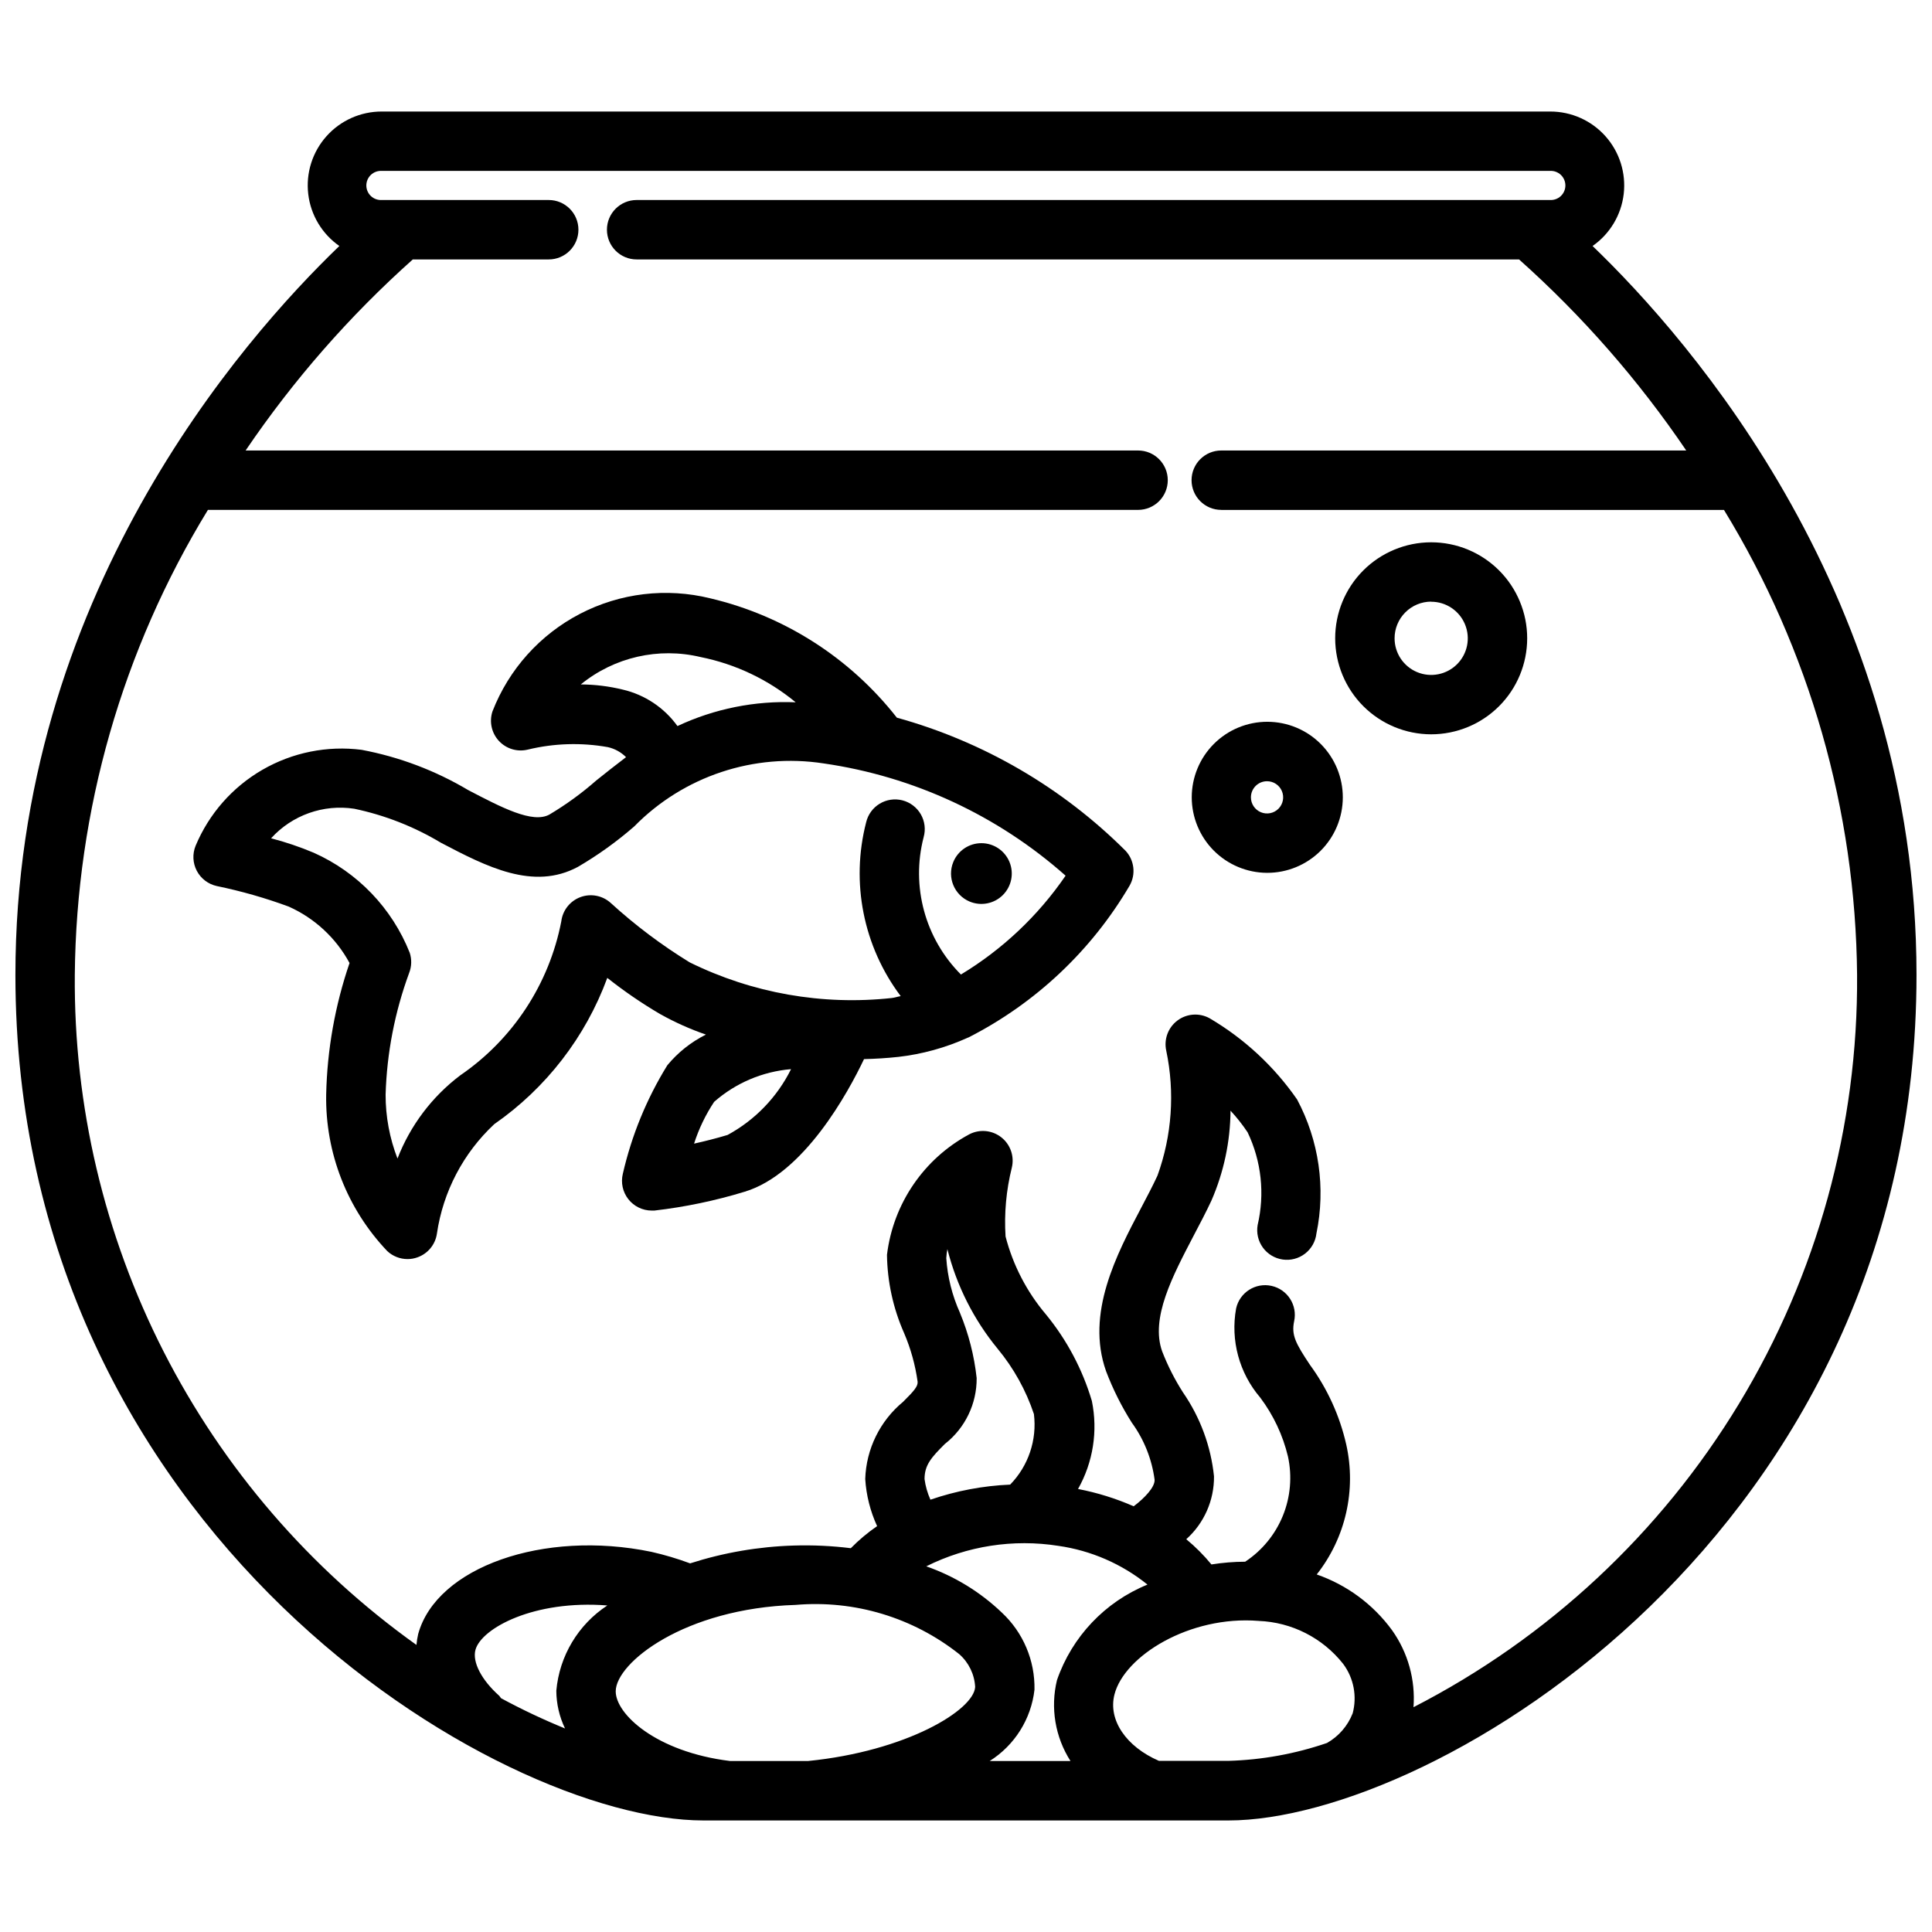
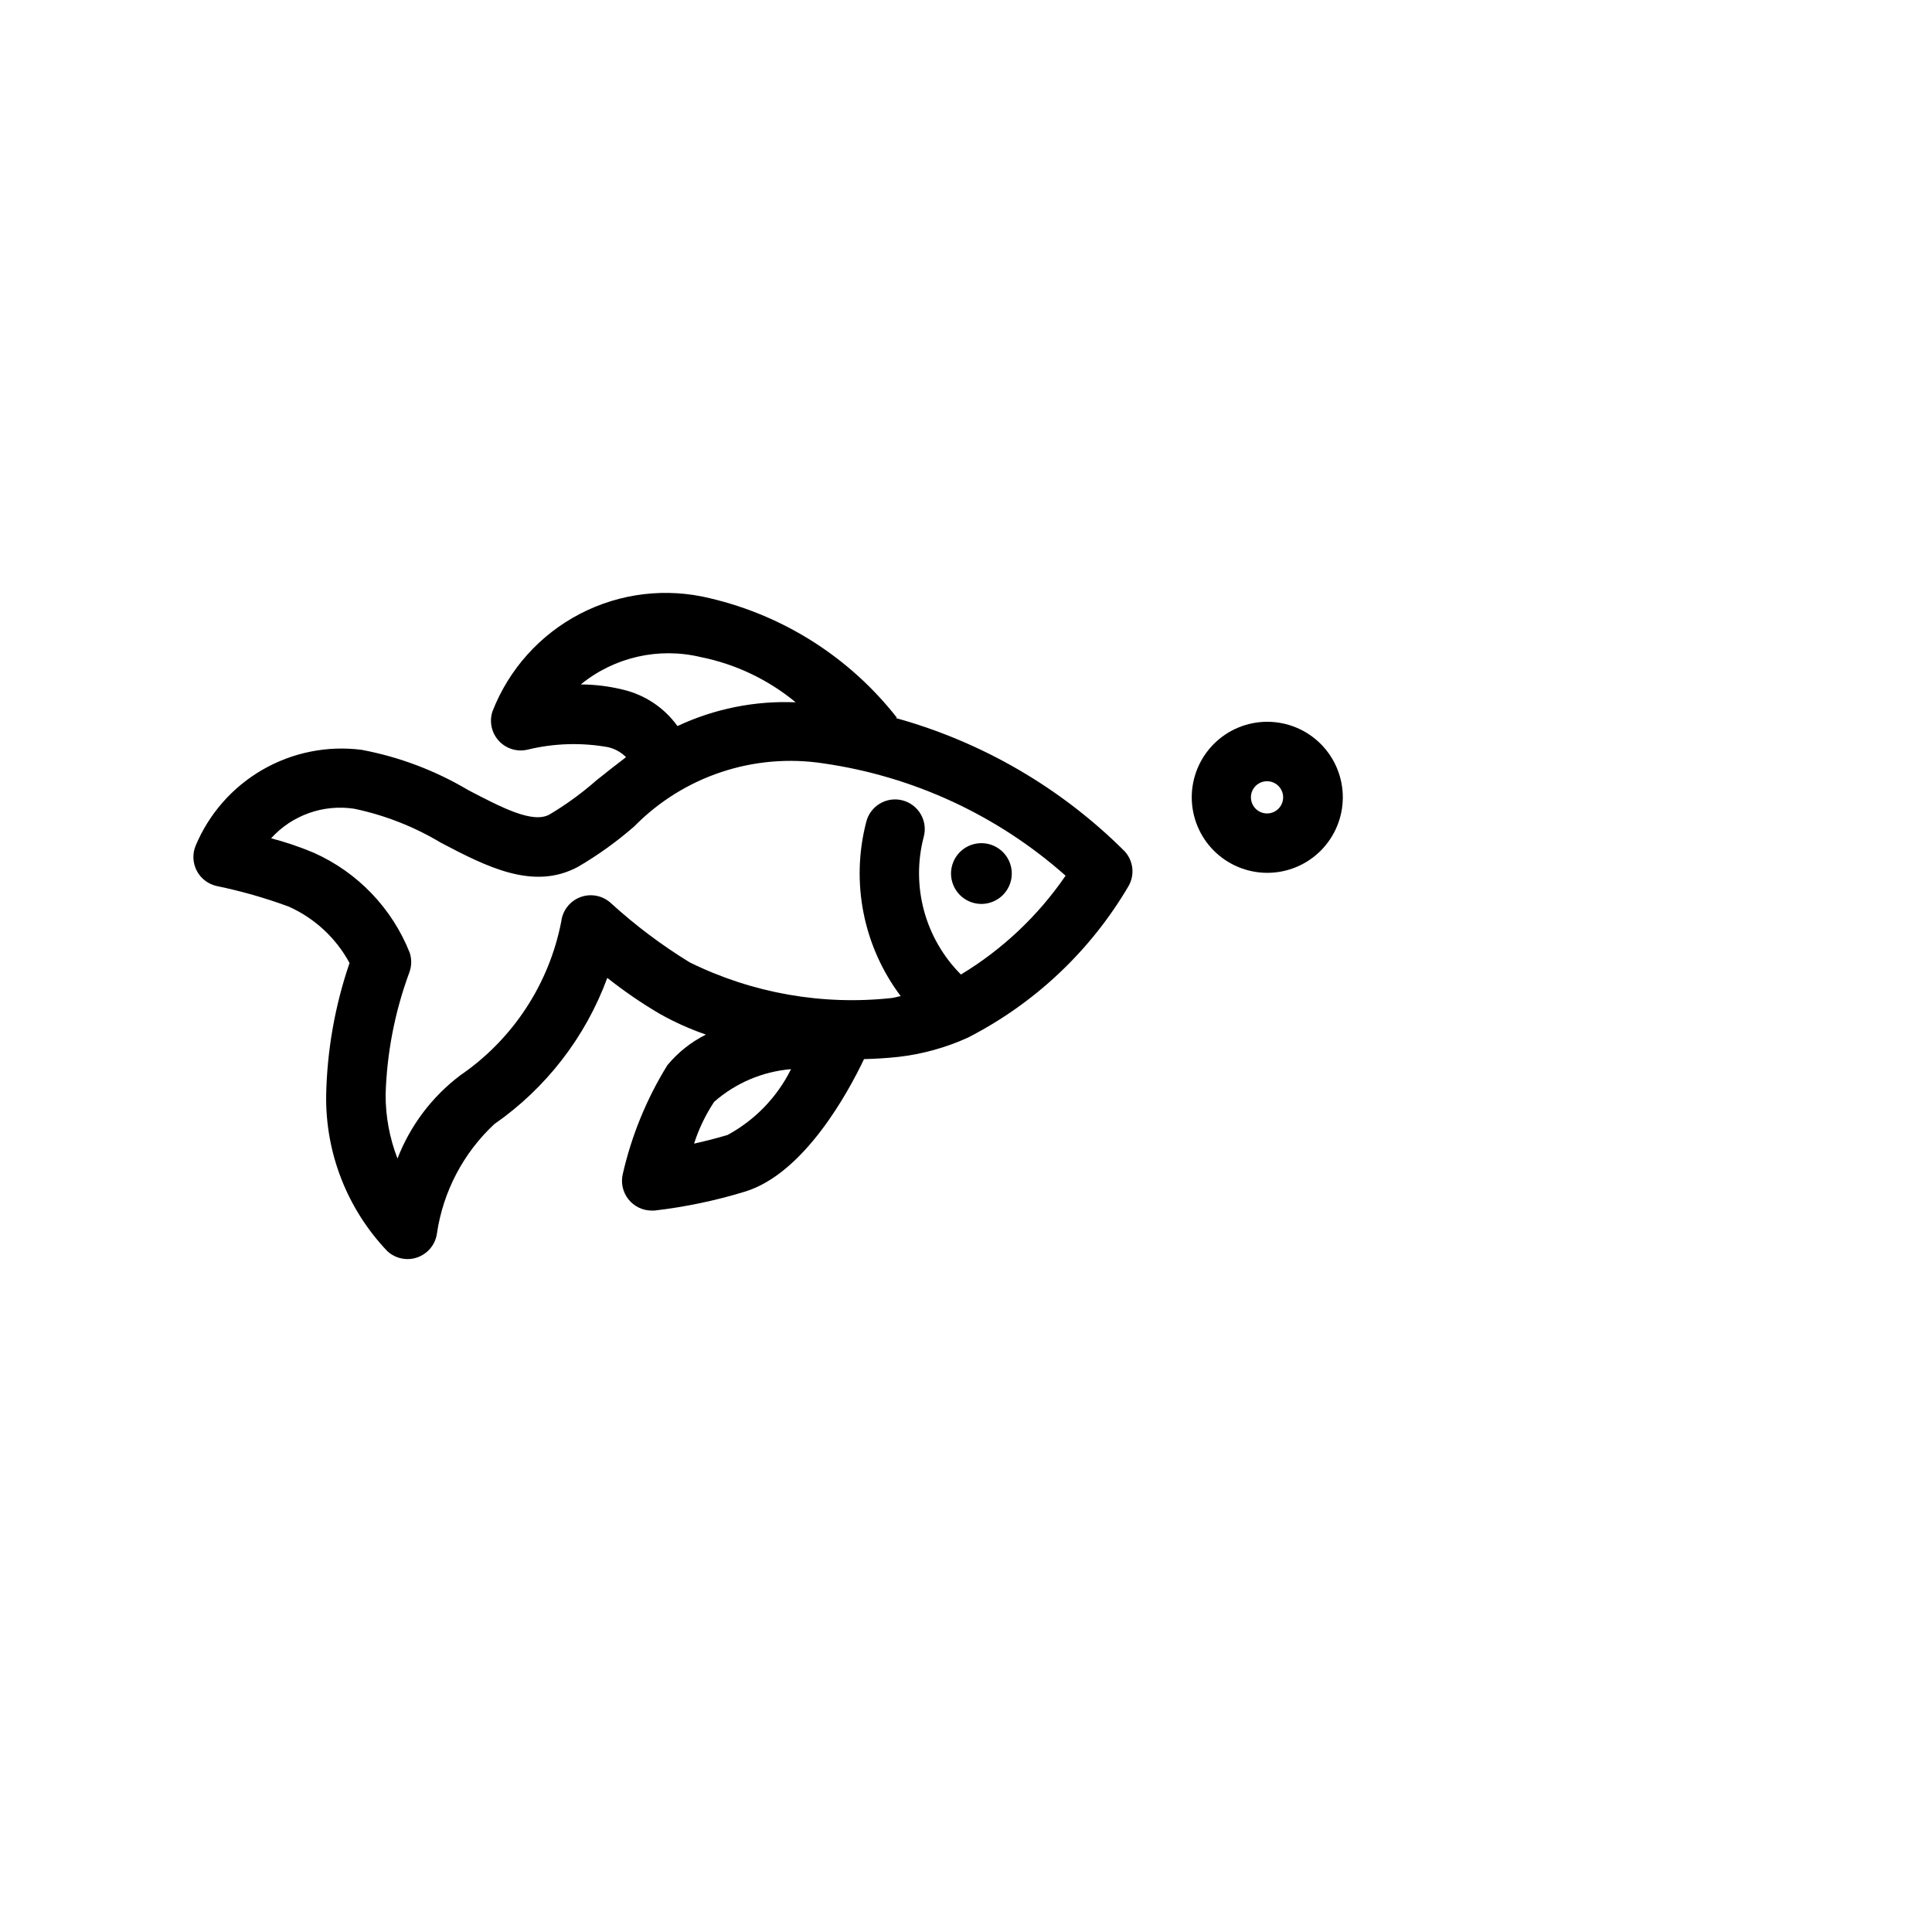
<svg xmlns="http://www.w3.org/2000/svg" width="800px" height="800px" version="1.1" viewBox="144 144 512 512">
  <defs>
    <clipPath id="a">
-       <path d="m148.09 173h503.81v454h-503.81z" />
-     </clipPath>
+       </clipPath>
  </defs>
  <g clip-path="url(#a)">
    <path d="m566.05 209.19c4.594-3.199 7.594-8.211 8.25-13.77 0.652-5.555-1.102-11.125-4.82-15.305-3.723-4.18-9.055-6.566-14.648-6.559h-309.68c-5.594-0.008-10.926 2.379-14.645 6.559-3.723 4.18-5.477 9.75-4.82 15.305 0.652 5.559 3.656 10.57 8.246 13.77-25.957 24.969-85.848 93.266-85.848 193.15 0 147.86 127.83 224.1 182.37 224.1h139.07c54.535 0 182.37-76.246 182.37-224.1 0-99.883-59.891-168.18-85.848-193.15zm-274.62 382.88c0.02 3.461 0.809 6.875 2.309 9.992-5.789-2.363-11.449-5.039-16.949-8.016-0.148-0.223-0.309-0.438-0.484-0.641-4.711-4.199-7.191-8.973-6.297-12.207 1.586-5.699 15.504-13.266 34.941-11.734-7.731 5.066-12.715 13.398-13.52 22.605zm66.66 18.609h-20.656c-19.555-2.414-30.301-12.426-30.262-18.492 0.062-7.547 18.211-21.957 47.672-22.871h0.004c15.598-1.34 31.117 3.332 43.379 13.066 2.508 2.215 4.023 5.344 4.199 8.68-0.336 6.121-18.18 17.027-44.336 19.629zm40.305-118.79v0.004c-2.062-4.57-3.289-9.473-3.621-14.473 0.043-0.805 0.141-1.605 0.293-2.394 2.438 9.68 6.984 18.695 13.32 26.406 4.242 5.129 7.504 10.996 9.613 17.309 0.848 6.863-1.469 13.742-6.297 18.695-7.199 0.305-14.316 1.652-21.129 3.996-0.781-1.734-1.309-3.578-1.562-5.469 0-3.758 1.859-5.785 5.414-9.332l0.004 0.004c5.348-4.195 8.449-10.637 8.395-17.434-0.648-5.949-2.141-11.773-4.43-17.297zm29.293 118.79h-21.398c6.613-4.172 10.977-11.121 11.859-18.891 0.152-7.738-3-15.172-8.66-20.445-5.723-5.465-12.547-9.641-20.016-12.25 10.824-5.41 23.062-7.309 35.016-5.426 8.648 1.234 16.805 4.781 23.605 10.266-11.27 4.586-20.008 13.816-23.984 25.316-1.781 7.336-0.488 15.082 3.582 21.441zm74.762-12.594h0.004c-1.297 3.305-3.691 6.066-6.781 7.82-8.426 2.887-17.242 4.488-26.145 4.742h-18.391c-8.668-3.746-13.52-10.812-11.797-17.57 2.594-10.254 19.941-20.992 38.195-19.523v0.004c8.781 0.332 16.973 4.492 22.418 11.387 2.816 3.777 3.734 8.637 2.5 13.184zm-34.789-318.95h133.21c22.695 37.117 34.887 79.699 35.277 123.2 0.285 40.062-10.551 79.418-31.305 113.68-20.754 34.27-50.613 62.105-86.25 80.41 0.543-7.266-1.473-14.492-5.699-20.426-4.996-6.828-11.953-11.973-19.945-14.75 7.656-9.719 10.527-22.371 7.82-34.445-1.73-7.617-5-14.797-9.613-21.098-3.801-5.711-4.953-7.871-4.199-11.547 0.938-4.246-1.742-8.449-5.988-9.387-4.246-0.941-8.449 1.742-9.387 5.988-1.523 8.438 0.824 17.109 6.402 23.625 3.492 4.648 5.992 9.965 7.344 15.617 1.141 5.25 0.668 10.719-1.355 15.691-2.027 4.973-5.508 9.219-9.988 12.176-2.996 0.012-5.984 0.254-8.941 0.727-2.004-2.438-4.238-4.676-6.668-6.688 4.731-4.242 7.41-10.312 7.348-16.668-0.824-7.977-3.648-15.621-8.207-22.219-2.203-3.438-4.055-7.09-5.531-10.895-3.148-8.828 2.75-19.941 8.398-30.766 1.66-3.148 3.273-6.223 4.648-9.172 3.285-7.527 5.008-15.637 5.07-23.848 1.66 1.789 3.176 3.711 4.531 5.742 3.656 7.644 4.59 16.309 2.656 24.559-0.363 2.098 0.133 4.254 1.383 5.977s3.144 2.863 5.25 3.168c2.106 0.305 4.246-0.258 5.93-1.559 1.688-1.297 2.773-3.227 3.016-5.34 2.492-12.074 0.68-24.641-5.125-35.52-6.078-8.766-13.988-16.105-23.184-21.516-2.711-1.496-6.051-1.262-8.527 0.598-2.477 1.859-3.633 4.996-2.957 8.02 2.312 11.027 1.504 22.48-2.328 33.074-1.27 2.738-2.762 5.574-4.293 8.48-6.57 12.48-14.758 28.023-9.34 43.34l-0.004-0.004c1.812 4.766 4.098 9.34 6.824 13.648 3.246 4.461 5.324 9.664 6.047 15.133 0.117 1.941-2.625 4.848-5.543 7.043-4.727-2.074-9.676-3.613-14.746-4.586 3.996-7.082 5.297-15.367 3.664-23.332-2.488-8.371-6.621-16.16-12.156-22.914-5.082-5.992-8.746-13.059-10.715-20.668-0.391-6.125 0.172-12.273 1.656-18.23 0.73-3.004-0.363-6.156-2.797-8.059-2.434-1.906-5.758-2.211-8.496-0.777-12.023 6.465-20.148 18.375-21.789 31.926 0.098 7.156 1.645 14.215 4.543 20.754 1.758 4.113 2.961 8.445 3.578 12.879 0.082 1.207-0.84 2.332-3.832 5.301h0.004c-6.144 5.062-9.809 12.527-10.055 20.484 0.273 4.32 1.344 8.551 3.148 12.48-2.508 1.723-4.84 3.68-6.969 5.848-5.016-0.621-10.066-0.855-15.117-0.703-9.332 0.281-18.578 1.871-27.469 4.723-3.352-1.246-6.785-2.266-10.273-3.055-28.59-5.918-56.898 4.062-61.789 21.758-0.223 0.957-0.379 1.93-0.465 2.91-28.25-20.148-51.23-46.809-66.992-77.723-15.758-30.914-23.836-65.172-23.547-99.871 0.391-43.504 12.582-86.086 35.277-123.2h246.5c4.348 0 7.871-3.523 7.871-7.871s-3.523-7.871-7.871-7.871h-236.51c12.633-18.637 27.512-35.641 44.305-50.633h36.023c4.348 0 7.871-3.527 7.871-7.875 0-4.348-3.523-7.871-7.871-7.871h-44.273c-1.059 0.055-2.09-0.328-2.859-1.055-0.77-0.73-1.203-1.742-1.203-2.801 0-1.062 0.434-2.074 1.203-2.805 0.77-0.727 1.801-1.109 2.859-1.055h309.63c1.059-0.055 2.094 0.328 2.863 1.055 0.766 0.73 1.203 1.742 1.203 2.805 0 1.059-0.438 2.07-1.203 2.801-0.77 0.727-1.805 1.109-2.863 1.055h-242.06c-4.348 0-7.871 3.523-7.871 7.871 0 4.348 3.523 7.875 7.871 7.875h233.85c16.793 14.992 31.672 31.996 44.305 50.633h-123.22c-4.348 0-7.875 3.523-7.875 7.871s3.527 7.871 7.875 7.871z" />
  </g>
-   <path d="m381.67 334.18c-12.41-15.848-29.844-27-49.438-31.617-11.621-2.871-23.891-1.414-34.516 4.102-10.625 5.519-18.875 14.715-23.211 25.875-0.891 2.723-0.234 5.715 1.711 7.812 1.949 2.102 4.883 2.981 7.664 2.297 6.949-1.684 14.172-1.906 21.211-0.652 1.824 0.41 3.496 1.332 4.816 2.656-2.769 2.098-5.414 4.199-7.883 6.172-3.856 3.391-8.016 6.414-12.426 9.039-4.473 2.457-12.742-1.91-21.508-6.477-8.719-5.188-18.281-8.801-28.254-10.676-9.105-1.164-18.344 0.695-26.293 5.289s-14.168 11.672-17.707 20.145c-0.879 2.148-0.762 4.578 0.32 6.637 1.082 2.055 3.016 3.527 5.285 4.027 6.484 1.336 12.859 3.156 19.07 5.445 6.875 3.074 12.543 8.332 16.121 14.957-3.844 11.23-5.934 22.988-6.191 34.859-0.266 15.426 5.559 30.336 16.207 41.5 1.453 1.344 3.359 2.094 5.34 2.098 0.902 0.004 1.801-0.152 2.648-0.461 2.754-0.977 4.742-3.402 5.152-6.297 1.629-11.113 6.988-21.34 15.199-29 13.723-9.543 24.184-23.074 29.953-38.762 4.445 3.523 9.133 6.734 14.023 9.602 3.871 2.164 7.922 3.981 12.113 5.426-3.938 1.965-7.422 4.734-10.223 8.125-5.484 8.879-9.469 18.598-11.797 28.77-0.57 2.348-0.031 4.828 1.461 6.727 1.492 1.902 3.773 3.012 6.188 3.016h0.703c8.105-0.938 16.109-2.606 23.91-4.988 15.742-4.723 27.48-26.367 31.656-35.152 2.981-0.074 5.992-0.25 9.004-0.578l0.004 0.004c6.383-0.723 12.609-2.441 18.461-5.09l0.273-0.105c17.762-9.07 32.562-23.027 42.656-40.23 1.676-2.965 1.25-6.668-1.051-9.176-16.832-16.805-37.73-28.973-60.656-35.316zm-72.602-7.422c-3.652-0.895-7.394-1.359-11.156-1.375 8.879-7.238 20.621-9.918 31.762-7.254 9.258 1.855 17.91 5.977 25.191 11.988-10.801-0.453-21.547 1.707-31.332 6.297-3.496-4.859-8.633-8.289-14.465-9.656zm27.742 118.02c-3.148 0.945-6.184 1.699-8.879 2.297v0.004c1.258-3.918 3.047-7.644 5.32-11.074 5.688-5 12.836-8.039 20.383-8.668-3.676 7.41-9.551 13.504-16.824 17.441zm61.844-42.52c-9.504-9.527-13.262-23.371-9.879-36.398 0.574-2.039 0.305-4.223-0.75-6.059-1.059-1.836-2.809-3.168-4.859-3.699-2.047-0.527-4.227-0.211-6.039 0.887-1.812 1.094-3.106 2.875-3.59 4.934-4.117 15.949-0.746 32.902 9.16 46.059-0.809 0.137-1.562 0.41-2.394 0.504h0.004c-18.379 2-36.949-1.277-53.531-9.449-7.434-4.559-14.418-9.812-20.867-15.691-2.168-2.008-5.281-2.629-8.055-1.613-2.777 1.02-4.75 3.508-5.106 6.441-3.211 16.598-12.836 31.262-26.785 40.809-7.484 5.66-13.238 13.293-16.625 22.043-2.094-5.402-3.16-11.148-3.148-16.941 0.324-11.016 2.434-21.91 6.242-32.254 0.668-1.711 0.719-3.598 0.148-5.344-4.695-11.812-13.82-21.324-25.434-26.5-3.672-1.547-7.449-2.828-11.305-3.832 5.574-6.137 13.848-9.078 22.043-7.828 8.113 1.703 15.883 4.754 22.988 9.023 12.027 6.297 24.445 12.742 36.273 6.383 5.301-3.094 10.297-6.684 14.926-10.715 13.078-13.332 31.777-19.551 50.234-16.699 23.809 3.441 46.09 13.781 64.086 29.746-7.266 10.613-16.727 19.547-27.738 26.195z" />
+   <path d="m381.67 334.18c-12.41-15.848-29.844-27-49.438-31.617-11.621-2.871-23.891-1.414-34.516 4.102-10.625 5.519-18.875 14.715-23.211 25.875-0.891 2.723-0.234 5.715 1.711 7.812 1.949 2.102 4.883 2.981 7.664 2.297 6.949-1.684 14.172-1.906 21.211-0.652 1.824 0.41 3.496 1.332 4.816 2.656-2.769 2.098-5.414 4.199-7.883 6.172-3.856 3.391-8.016 6.414-12.426 9.039-4.473 2.457-12.742-1.91-21.508-6.477-8.719-5.188-18.281-8.801-28.254-10.676-9.105-1.164-18.344 0.695-26.293 5.289s-14.168 11.672-17.707 20.145c-0.879 2.148-0.762 4.578 0.32 6.637 1.082 2.055 3.016 3.527 5.285 4.027 6.484 1.336 12.859 3.156 19.07 5.445 6.875 3.074 12.543 8.332 16.121 14.957-3.844 11.23-5.934 22.988-6.191 34.859-0.266 15.426 5.559 30.336 16.207 41.5 1.453 1.344 3.359 2.094 5.34 2.098 0.902 0.004 1.801-0.152 2.648-0.461 2.754-0.977 4.742-3.402 5.152-6.297 1.629-11.113 6.988-21.34 15.199-29 13.723-9.543 24.184-23.074 29.953-38.762 4.445 3.523 9.133 6.734 14.023 9.602 3.871 2.164 7.922 3.981 12.113 5.426-3.938 1.965-7.422 4.734-10.223 8.125-5.484 8.879-9.469 18.598-11.797 28.77-0.57 2.348-0.031 4.828 1.461 6.727 1.492 1.902 3.773 3.012 6.188 3.016h0.703c8.105-0.938 16.109-2.606 23.91-4.988 15.742-4.723 27.48-26.367 31.656-35.152 2.981-0.074 5.992-0.25 9.004-0.578l0.004 0.004c6.383-0.723 12.609-2.441 18.461-5.09c17.762-9.07 32.562-23.027 42.656-40.23 1.676-2.965 1.25-6.668-1.051-9.176-16.832-16.805-37.73-28.973-60.656-35.316zm-72.602-7.422c-3.652-0.895-7.394-1.359-11.156-1.375 8.879-7.238 20.621-9.918 31.762-7.254 9.258 1.855 17.91 5.977 25.191 11.988-10.801-0.453-21.547 1.707-31.332 6.297-3.496-4.859-8.633-8.289-14.465-9.656zm27.742 118.02c-3.148 0.945-6.184 1.699-8.879 2.297v0.004c1.258-3.918 3.047-7.644 5.32-11.074 5.688-5 12.836-8.039 20.383-8.668-3.676 7.41-9.551 13.504-16.824 17.441zm61.844-42.52c-9.504-9.527-13.262-23.371-9.879-36.398 0.574-2.039 0.305-4.223-0.75-6.059-1.059-1.836-2.809-3.168-4.859-3.699-2.047-0.527-4.227-0.211-6.039 0.887-1.812 1.094-3.106 2.875-3.59 4.934-4.117 15.949-0.746 32.902 9.16 46.059-0.809 0.137-1.562 0.41-2.394 0.504h0.004c-18.379 2-36.949-1.277-53.531-9.449-7.434-4.559-14.418-9.812-20.867-15.691-2.168-2.008-5.281-2.629-8.055-1.613-2.777 1.02-4.75 3.508-5.106 6.441-3.211 16.598-12.836 31.262-26.785 40.809-7.484 5.66-13.238 13.293-16.625 22.043-2.094-5.402-3.16-11.148-3.148-16.941 0.324-11.016 2.434-21.91 6.242-32.254 0.668-1.711 0.719-3.598 0.148-5.344-4.695-11.812-13.82-21.324-25.434-26.5-3.672-1.547-7.449-2.828-11.305-3.832 5.574-6.137 13.848-9.078 22.043-7.828 8.113 1.703 15.883 4.754 22.988 9.023 12.027 6.297 24.445 12.742 36.273 6.383 5.301-3.094 10.297-6.684 14.926-10.715 13.078-13.332 31.777-19.551 50.234-16.699 23.809 3.441 46.09 13.781 64.086 29.746-7.266 10.613-16.727 19.547-27.738 26.195z" />
  <path d="m400.98 382.93c3.008 1.254 6.477 0.57 8.785-1.73 2.309-2.305 3-5.769 1.754-8.781-1.25-3.012-4.188-4.973-7.445-4.969-3.262 0-6.195 1.969-7.438 4.984-1.684 4.098 0.258 8.785 4.344 10.496z" />
-   <path d="m523.27 338.6c6.746 0 13.223-2.676 17.996-7.449 4.773-4.769 7.453-11.242 7.453-17.992 0.004-6.746-2.676-13.219-7.449-17.992-4.773-4.773-11.246-7.453-17.996-7.453-6.746 0.004-13.219 2.684-17.992 7.457-4.769 4.773-7.449 11.246-7.445 17.996 0.008 6.742 2.691 13.207 7.457 17.977 4.769 4.766 11.234 7.449 17.977 7.457zm0-35.129v-0.004c3.922-0.004 7.461 2.359 8.965 5.981 1.504 3.625 0.68 7.797-2.094 10.574-2.773 2.773-6.945 3.606-10.57 2.106s-5.992-5.035-5.992-8.961c-0.004-2.574 1.016-5.047 2.832-6.871s4.281-2.852 6.859-2.859z" />
  <path d="m479.77 375.31c5.312 0.02 10.414-2.074 14.184-5.82 3.769-3.746 5.891-8.836 5.906-14.152 0.012-5.312-2.09-10.41-5.844-14.176-3.75-3.762-8.844-5.879-14.156-5.883s-10.41 2.102-14.168 5.859c-3.758 3.758-5.867 8.852-5.867 14.164 0.008 5.293 2.109 10.371 5.844 14.121 3.738 3.746 8.809 5.863 14.102 5.887zm0-24.277c1.727-0.004 3.289 1.035 3.953 2.629 0.664 1.598 0.301 3.434-0.918 4.66-1.223 1.223-3.062 1.59-4.656 0.93-1.598-0.66-2.641-2.219-2.641-3.949 0-2.352 1.906-4.266 4.262-4.269z" />
</svg>